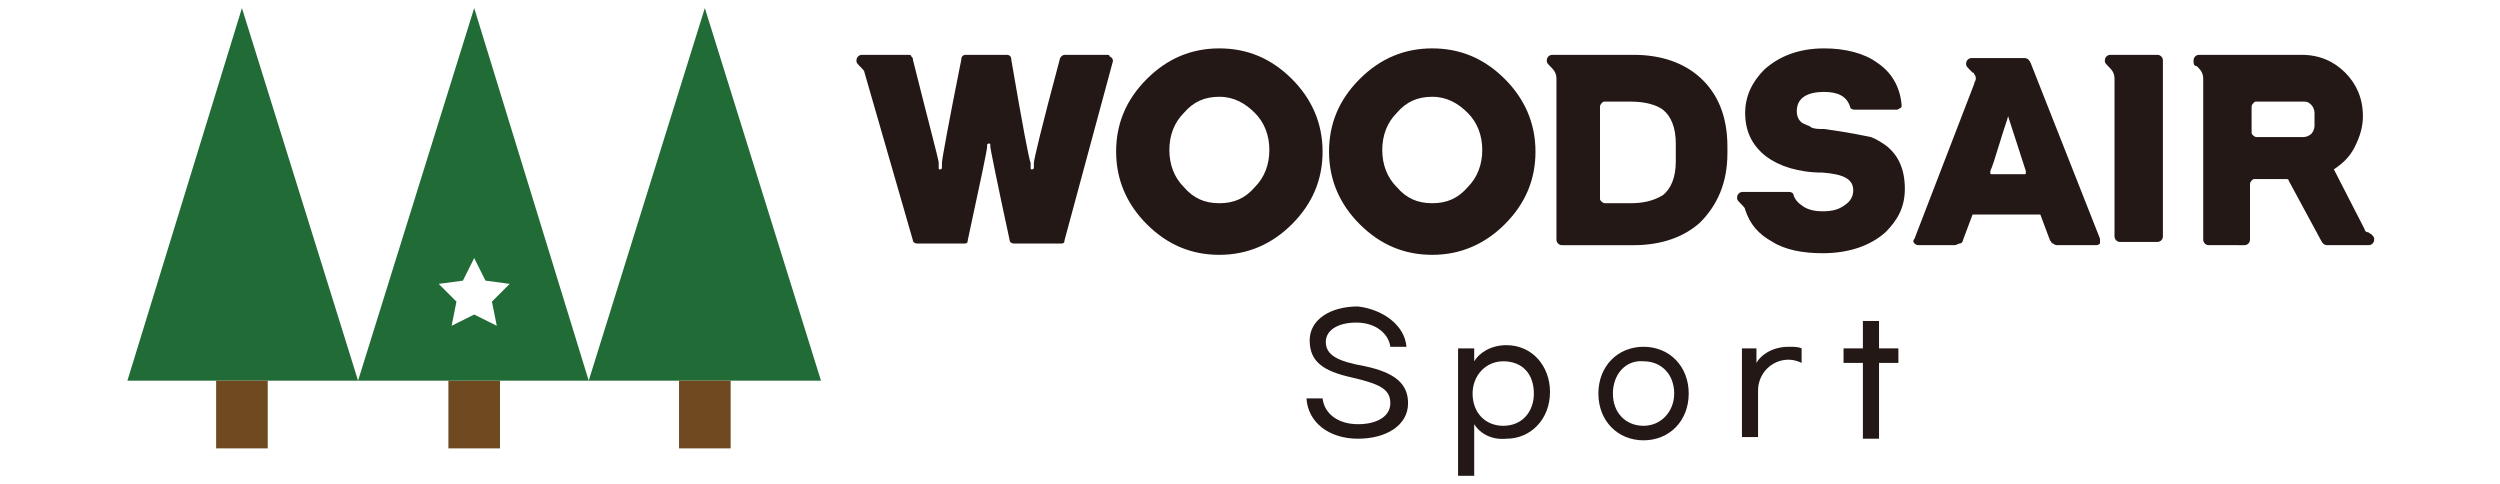
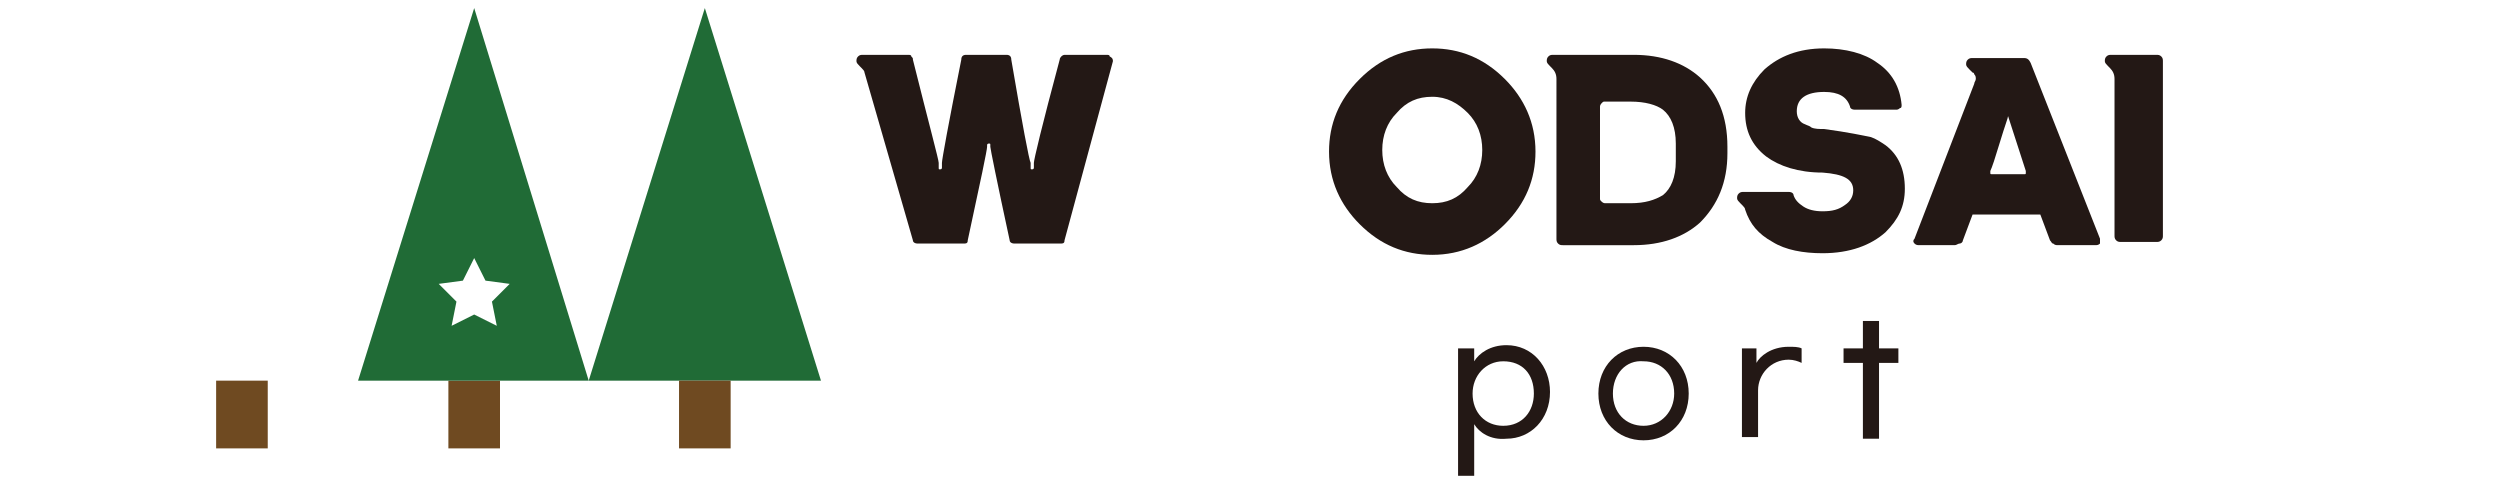
<svg xmlns="http://www.w3.org/2000/svg" version="1.1" id="Layer_1" x="0px" y="0px" viewBox="0 0 155 30" style="enable-background:new 0 0 155 30;" xml:space="preserve">
  <style type="text/css">
	.st0{fill:#206B36;}
	.st1{fill:#6F4A21;}
	.st2{fill:#231815;}
</style>
  <g>
    <g>
-       <polygon class="st0" points="15,0.5 7.9,23.6 22.2,23.6   " />
      <polygon class="st0" points="43.7,0.5 36.5,23.6 50.9,23.6   " />
      <rect x="13.4" y="23.6" class="st1" width="3.2" height="4.2" />
      <rect x="27.8" y="23.6" class="st1" width="3.2" height="4.2" />
      <rect x="42.1" y="23.6" class="st1" width="3.2" height="4.2" />
      <path class="st0" d="M29.4,0.5l-7.2,23.1h14.3L29.4,0.5z M29.4,19.5L28,20.2l0.3-1.5l-1.1-1.1l1.5-0.2l0.7-1.4l0.7,1.4l1.5,0.2    l-1.1,1.1l0.3,1.5L29.4,19.5z" />
    </g>
    <g>
      <path class="st2" d="M66,14.9c0,0.2-0.1,0.2-0.3,0.2h-2.8c-0.2,0-0.3-0.1-0.3-0.2c-0.8-3.7-1.2-5.7-1.2-5.8l0-0.1    c0-0.1,0-0.1-0.1-0.1c0,0-0.1,0-0.1,0.1l0,0.1c0,0.2-0.4,2.1-1.2,5.8c0,0.2-0.1,0.2-0.3,0.2h-2.8c-0.2,0-0.3-0.1-0.3-0.2L53.6,4.5    c0-0.1-0.1-0.2-0.2-0.3c0,0-0.1-0.1-0.1-0.1c-0.1-0.1-0.2-0.2-0.2-0.3c0-0.1,0-0.2,0.1-0.3c0.1-0.1,0.2-0.1,0.3-0.1h2.8    c0.1,0,0.2,0,0.2,0.1c0.1,0.1,0.1,0.1,0.1,0.2c1,4,1.6,6.2,1.6,6.4l0,0.3c0,0.1,0,0.1,0.1,0.1c0,0,0.1,0,0.1-0.1l0-0.3    c0-0.2,0.4-2.4,1.2-6.4c0-0.2,0.1-0.3,0.3-0.3h2.5c0.2,0,0.3,0.1,0.3,0.3c0.7,4.1,1.1,6.2,1.2,6.4l0,0.3c0,0.1,0,0.1,0.1,0.1    c0,0,0.1,0,0.1-0.1l0-0.3c0-0.2,0.5-2.3,1.6-6.4c0-0.1,0.1-0.2,0.1-0.2c0.1-0.1,0.2-0.1,0.2-0.1h2.6c0.1,0,0.2,0,0.2,0.1    C69,3.6,69,3.7,69,3.8L66,14.9z" />
-       <path class="st2" d="M75.6,3c1.7,0,3.2,0.6,4.5,1.9c1.2,1.2,1.9,2.7,1.9,4.5c0,1.7-0.6,3.2-1.9,4.5c-1.2,1.2-2.7,1.9-4.5,1.9    c-1.7,0-3.2-0.6-4.5-1.9c-1.2-1.2-1.9-2.7-1.9-4.5c0-1.7,0.6-3.2,1.9-4.5C72.4,3.6,73.9,3,75.6,3z M75.6,12.6c0.9,0,1.6-0.3,2.2-1    c0.6-0.6,0.9-1.4,0.9-2.3c0-0.9-0.3-1.7-0.9-2.3c-0.6-0.6-1.3-1-2.2-1c-0.9,0-1.6,0.3-2.2,1c-0.6,0.6-0.9,1.4-0.9,2.3    c0,0.9,0.3,1.7,0.9,2.3C74,12.3,74.7,12.6,75.6,12.6z" />
      <path class="st2" d="M88.8,3c1.7,0,3.2,0.6,4.5,1.9c1.2,1.2,1.9,2.7,1.9,4.5c0,1.7-0.6,3.2-1.9,4.5c-1.2,1.2-2.7,1.9-4.5,1.9    c-1.7,0-3.2-0.6-4.5-1.9c-1.2-1.2-1.9-2.7-1.9-4.5c0-1.7,0.6-3.2,1.9-4.5C85.6,3.6,87.1,3,88.8,3z M88.8,12.6c0.9,0,1.6-0.3,2.2-1    c0.6-0.6,0.9-1.4,0.9-2.3c0-0.9-0.3-1.7-0.9-2.3c-0.6-0.6-1.3-1-2.2-1c-0.9,0-1.6,0.3-2.2,1c-0.6,0.6-0.9,1.4-0.9,2.3    c0,0.9,0.3,1.7,0.9,2.3C87.2,12.3,87.9,12.6,88.8,12.6z" />
      <path class="st2" d="M101.3,3.4c1.7,0,3.1,0.5,4.1,1.4c1.1,1,1.7,2.4,1.7,4.3v0.4c0,1.8-0.6,3.2-1.7,4.3c-1,0.9-2.4,1.4-4.1,1.4    h-4.4c-0.1,0-0.2,0-0.3-0.1c-0.1-0.1-0.1-0.2-0.1-0.3V4.9c0-0.3-0.1-0.5-0.3-0.7c0,0-0.1-0.1-0.1-0.1c-0.1-0.1-0.2-0.2-0.2-0.3    c0-0.1,0-0.2,0.1-0.3c0.1-0.1,0.2-0.1,0.3-0.1H101.3z M103.9,8.9c0-1-0.3-1.7-0.8-2.1c-0.4-0.3-1.1-0.5-2-0.5h-1.6    c-0.1,0-0.1,0-0.2,0.1c0,0-0.1,0.1-0.1,0.2v5.7c0,0.1,0,0.1,0.1,0.2c0,0,0.1,0.1,0.2,0.1h1.6c0.9,0,1.5-0.2,2-0.5    c0.5-0.4,0.8-1.1,0.8-2.1V8.9z" />
      <path class="st2" d="M116,8.5c0.3,0.1,0.6,0.3,0.9,0.5c0.8,0.6,1.2,1.5,1.2,2.7c0,1.1-0.4,1.9-1.2,2.7c-0.9,0.8-2.2,1.3-3.9,1.3    c-1.2,0-2.3-0.2-3.1-0.7c-0.9-0.5-1.4-1.1-1.7-2v0c0-0.1-0.1-0.2-0.2-0.3c0,0-0.1-0.1-0.1-0.1c-0.1-0.1-0.2-0.2-0.2-0.3    c0-0.1,0-0.2,0.1-0.3c0.1-0.1,0.2-0.1,0.3-0.1h2.8c0.2,0,0.3,0.1,0.3,0.2c0.1,0.3,0.3,0.5,0.6,0.7c0.3,0.2,0.7,0.3,1.2,0.3    c0.6,0,1-0.1,1.4-0.4c0.3-0.2,0.5-0.5,0.5-0.9c0-0.7-0.6-1-1.9-1.1c-1.5,0-2.7-0.4-3.5-1c-0.9-0.7-1.3-1.6-1.3-2.7    c0-1,0.4-1.9,1.2-2.7c0.9-0.8,2.1-1.3,3.7-1.3c1.3,0,2.5,0.3,3.3,0.9c0.9,0.6,1.4,1.5,1.5,2.6c0,0.1,0,0.2-0.1,0.2    c-0.1,0.1-0.2,0.1-0.2,0.1H115c-0.2,0-0.3-0.1-0.3-0.2c-0.2-0.6-0.7-0.9-1.6-0.9c-1.1,0-1.7,0.4-1.7,1.2c0,0.4,0.2,0.7,0.5,0.8    c0.2,0.1,0.3,0.1,0.4,0.2c0.2,0.1,0.5,0.1,0.8,0.1C114.6,8.2,115.5,8.4,116,8.5z" />
      <path class="st2" d="M130.2,14.8c0,0.1,0,0.2,0,0.3c-0.1,0.1-0.2,0.1-0.3,0.1h-2.3c-0.1,0-0.2,0-0.3-0.1c-0.1,0-0.1-0.1-0.2-0.2    l-0.6-1.6h-4.2l-0.6,1.6c0,0.1-0.1,0.2-0.2,0.2c-0.1,0-0.2,0.1-0.3,0.1H119c-0.1,0-0.2,0-0.3-0.1c-0.1-0.1-0.1-0.2,0-0.3l3.7-9.6    c0-0.1,0.1-0.2,0.1-0.3V4.9c0-0.1,0-0.2-0.1-0.3l0,0c0,0,0-0.1-0.1-0.1c0,0,0,0,0,0c0,0-0.1-0.1-0.1-0.1c0,0,0,0,0,0l0,0    c0,0-0.1-0.1-0.1-0.1l0,0c-0.1-0.1-0.2-0.2-0.2-0.3c0-0.1,0-0.2,0.1-0.3c0.1-0.1,0.2-0.1,0.3-0.1h3.2c0.2,0,0.3,0.1,0.4,0.3    L130.2,14.8z M125.5,10.8c0.1,0,0.1,0,0.1-0.1c0,0,0,0,0-0.1l-1.1-3.4h0c0,0.1-0.2,0.6-0.5,1.6c-0.3,1-0.5,1.6-0.6,1.8    c0,0,0,0,0,0.1c0,0.1,0,0.1,0.1,0.1H125.5z" />
      <path class="st2" d="M133.7,3.4c0.1,0,0.2,0,0.3,0.1c0.1,0.1,0.1,0.2,0.1,0.3v10.8c0,0.1,0,0.2-0.1,0.3c-0.1,0.1-0.2,0.1-0.3,0.1    h-2.2c-0.1,0-0.2,0-0.3-0.1c-0.1-0.1-0.1-0.2-0.1-0.3V4.9c0-0.3-0.1-0.5-0.3-0.7c0,0-0.1-0.1-0.1-0.1c-0.1-0.1-0.2-0.2-0.2-0.3    c0-0.1,0-0.2,0.1-0.3c0.1-0.1,0.2-0.1,0.3-0.1H133.7z" />
-       <path class="st2" d="M147,14.5c0.1,0.1,0.2,0.2,0.2,0.3c0,0.1,0,0.2-0.1,0.3c-0.1,0.1-0.2,0.1-0.3,0.1h-2.5    c-0.2,0-0.3-0.1-0.4-0.3l-2-3.7c0-0.1-0.1-0.1-0.2-0.1h-1.9c-0.1,0-0.1,0-0.2,0.1c0,0-0.1,0.1-0.1,0.2v3.4c0,0.1,0,0.2-0.1,0.3    c-0.1,0.1-0.2,0.1-0.3,0.1H137c-0.1,0-0.2,0-0.3-0.1c-0.1-0.1-0.1-0.2-0.1-0.3V4.9c0-0.3-0.1-0.5-0.3-0.7c0,0-0.1-0.1-0.1-0.1    C136,4.1,136,3.9,136,3.8c0-0.1,0-0.2,0.1-0.3c0.1-0.1,0.2-0.1,0.3-0.1h6.3c1.1,0,2,0.4,2.7,1.1c0.7,0.7,1.1,1.6,1.1,2.7    c0,0.7-0.2,1.3-0.5,1.9c-0.3,0.6-0.7,1-1.3,1.4l1.9,3.7c0,0.1,0.1,0.2,0.2,0.2C146.9,14.4,146.9,14.5,147,14.5z M143.5,7    c0-0.2-0.1-0.4-0.2-0.5c-0.2-0.2-0.3-0.2-0.5-0.2h-2.9c-0.1,0-0.1,0-0.2,0.1c0,0-0.1,0.1-0.1,0.2v1.6c0,0.1,0,0.1,0.1,0.2    c0,0,0.1,0.1,0.2,0.1h2.9c0.2,0,0.4-0.1,0.5-0.2c0.1-0.1,0.2-0.3,0.2-0.5V7z" />
    </g>
    <g>
-       <path class="st2" d="M87.2,21.5h-1c-0.1-0.8-0.9-1.5-2.1-1.5c-1.2,0-1.9,0.5-1.9,1.2c0,0.8,0.7,1.2,2.4,1.5    c1.9,0.4,2.7,1.1,2.7,2.3c0,1.4-1.4,2.2-3.1,2.2c-1.8,0-3.1-1-3.2-2.5h1c0.1,0.9,0.9,1.6,2.2,1.6c1.2,0,2-0.5,2-1.3    c0-0.9-0.7-1.2-2.4-1.6c-1.8-0.4-2.6-1-2.6-2.3c0-1.3,1.3-2.1,3-2.1C85.8,19.2,87.1,20.2,87.2,21.5z" />
      <path class="st2" d="M91.4,26.3v3.2h-1v-7.9h1v0.8c0.3-0.5,1-1,2-1c1.6,0,2.7,1.3,2.7,2.9c0,1.7-1.2,2.9-2.7,2.9    C92.4,27.3,91.7,26.8,91.4,26.3z M95.1,24.4c0-1.2-0.7-2-1.9-2c-1.1,0-1.9,0.9-1.9,2c0,1.2,0.8,2,1.9,2    C94.4,26.4,95.1,25.5,95.1,24.4z" />
      <path class="st2" d="M104.7,24.4c0,1.7-1.2,2.9-2.8,2.9c-1.6,0-2.8-1.2-2.8-2.9c0-1.7,1.2-2.9,2.8-2.9    C103.5,21.5,104.7,22.7,104.7,24.4z M100,24.4c0,1.2,0.8,2,1.9,2c1.1,0,1.9-0.9,1.9-2c0-1.2-0.8-2-1.9-2    C100.8,22.3,100,23.2,100,24.4z" />
      <path class="st2" d="M108.9,21.6v0.9c0.2-0.4,0.9-1,2-1c0.3,0,0.6,0,0.8,0.1v0.9c-0.2-0.1-0.5-0.2-0.8-0.2c-1.1,0-1.9,0.9-1.9,1.9    v2.9h-1v-5.5H108.9z" />
      <path class="st2" d="M117.7,22.5h-1.2v4.7h-1v-4.7h-1.2v-0.9h1.2v-1.7h1v1.7h1.2V22.5z" />
    </g>
  </g>
</svg>